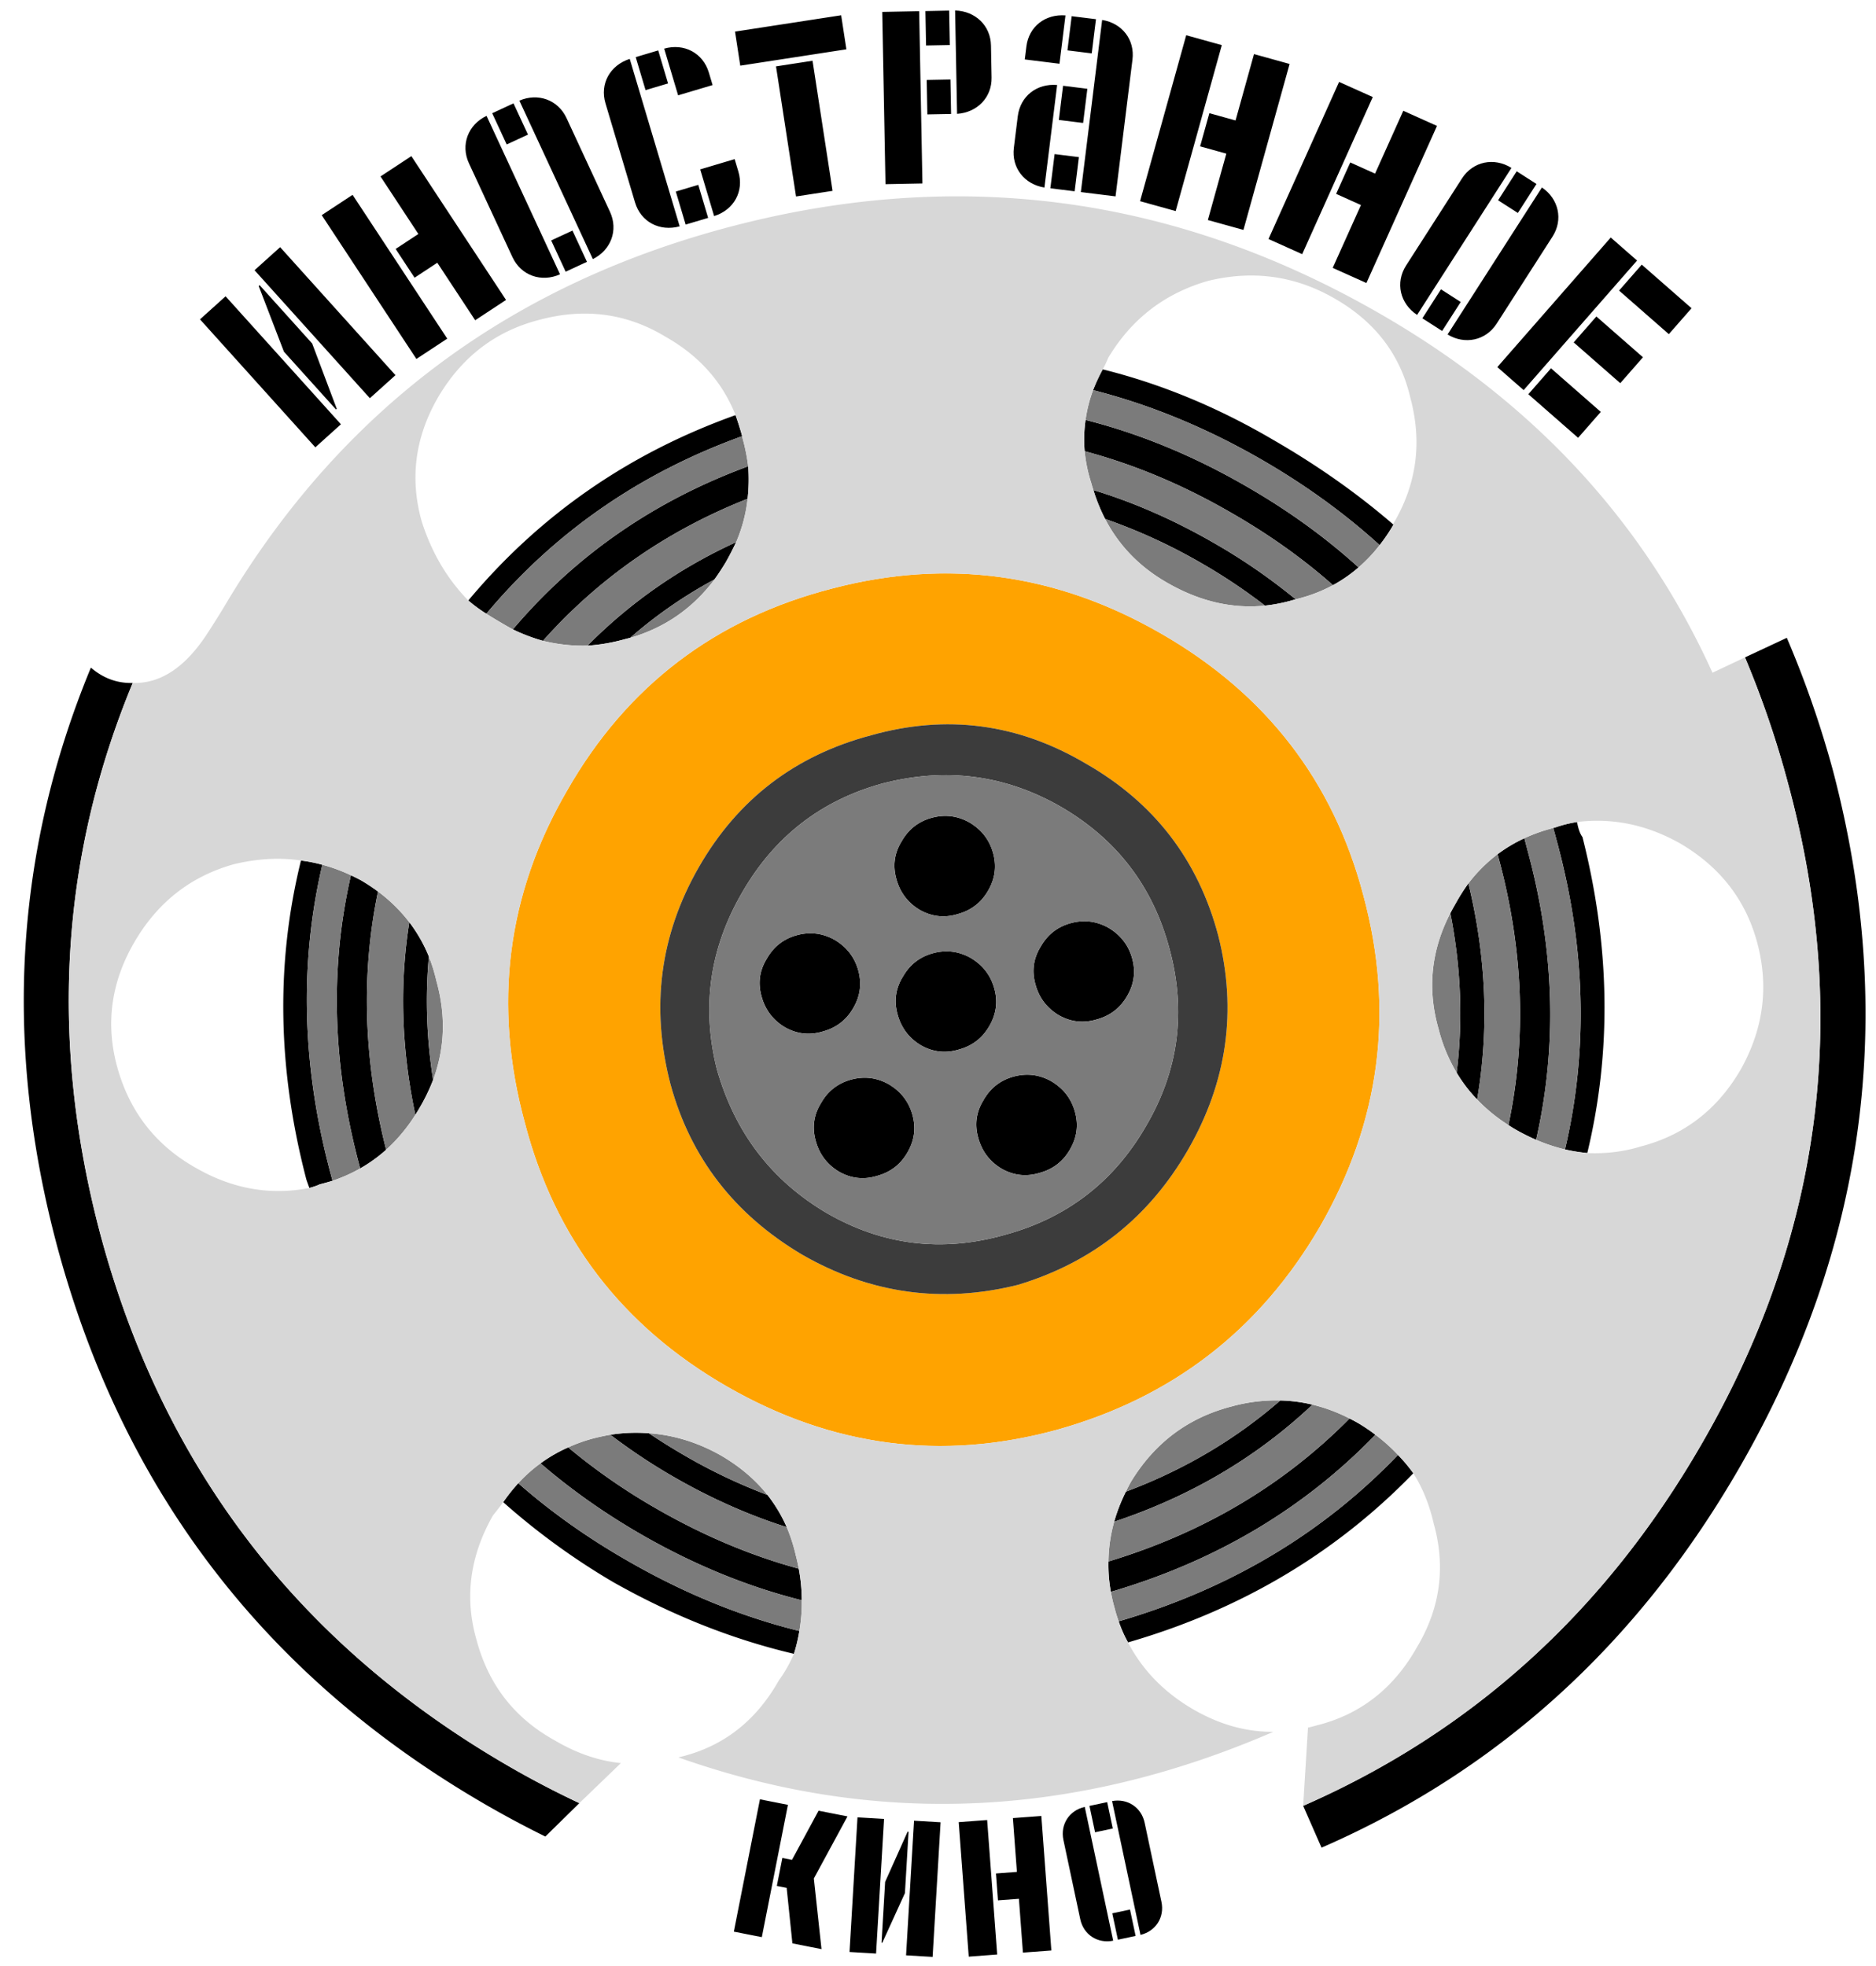
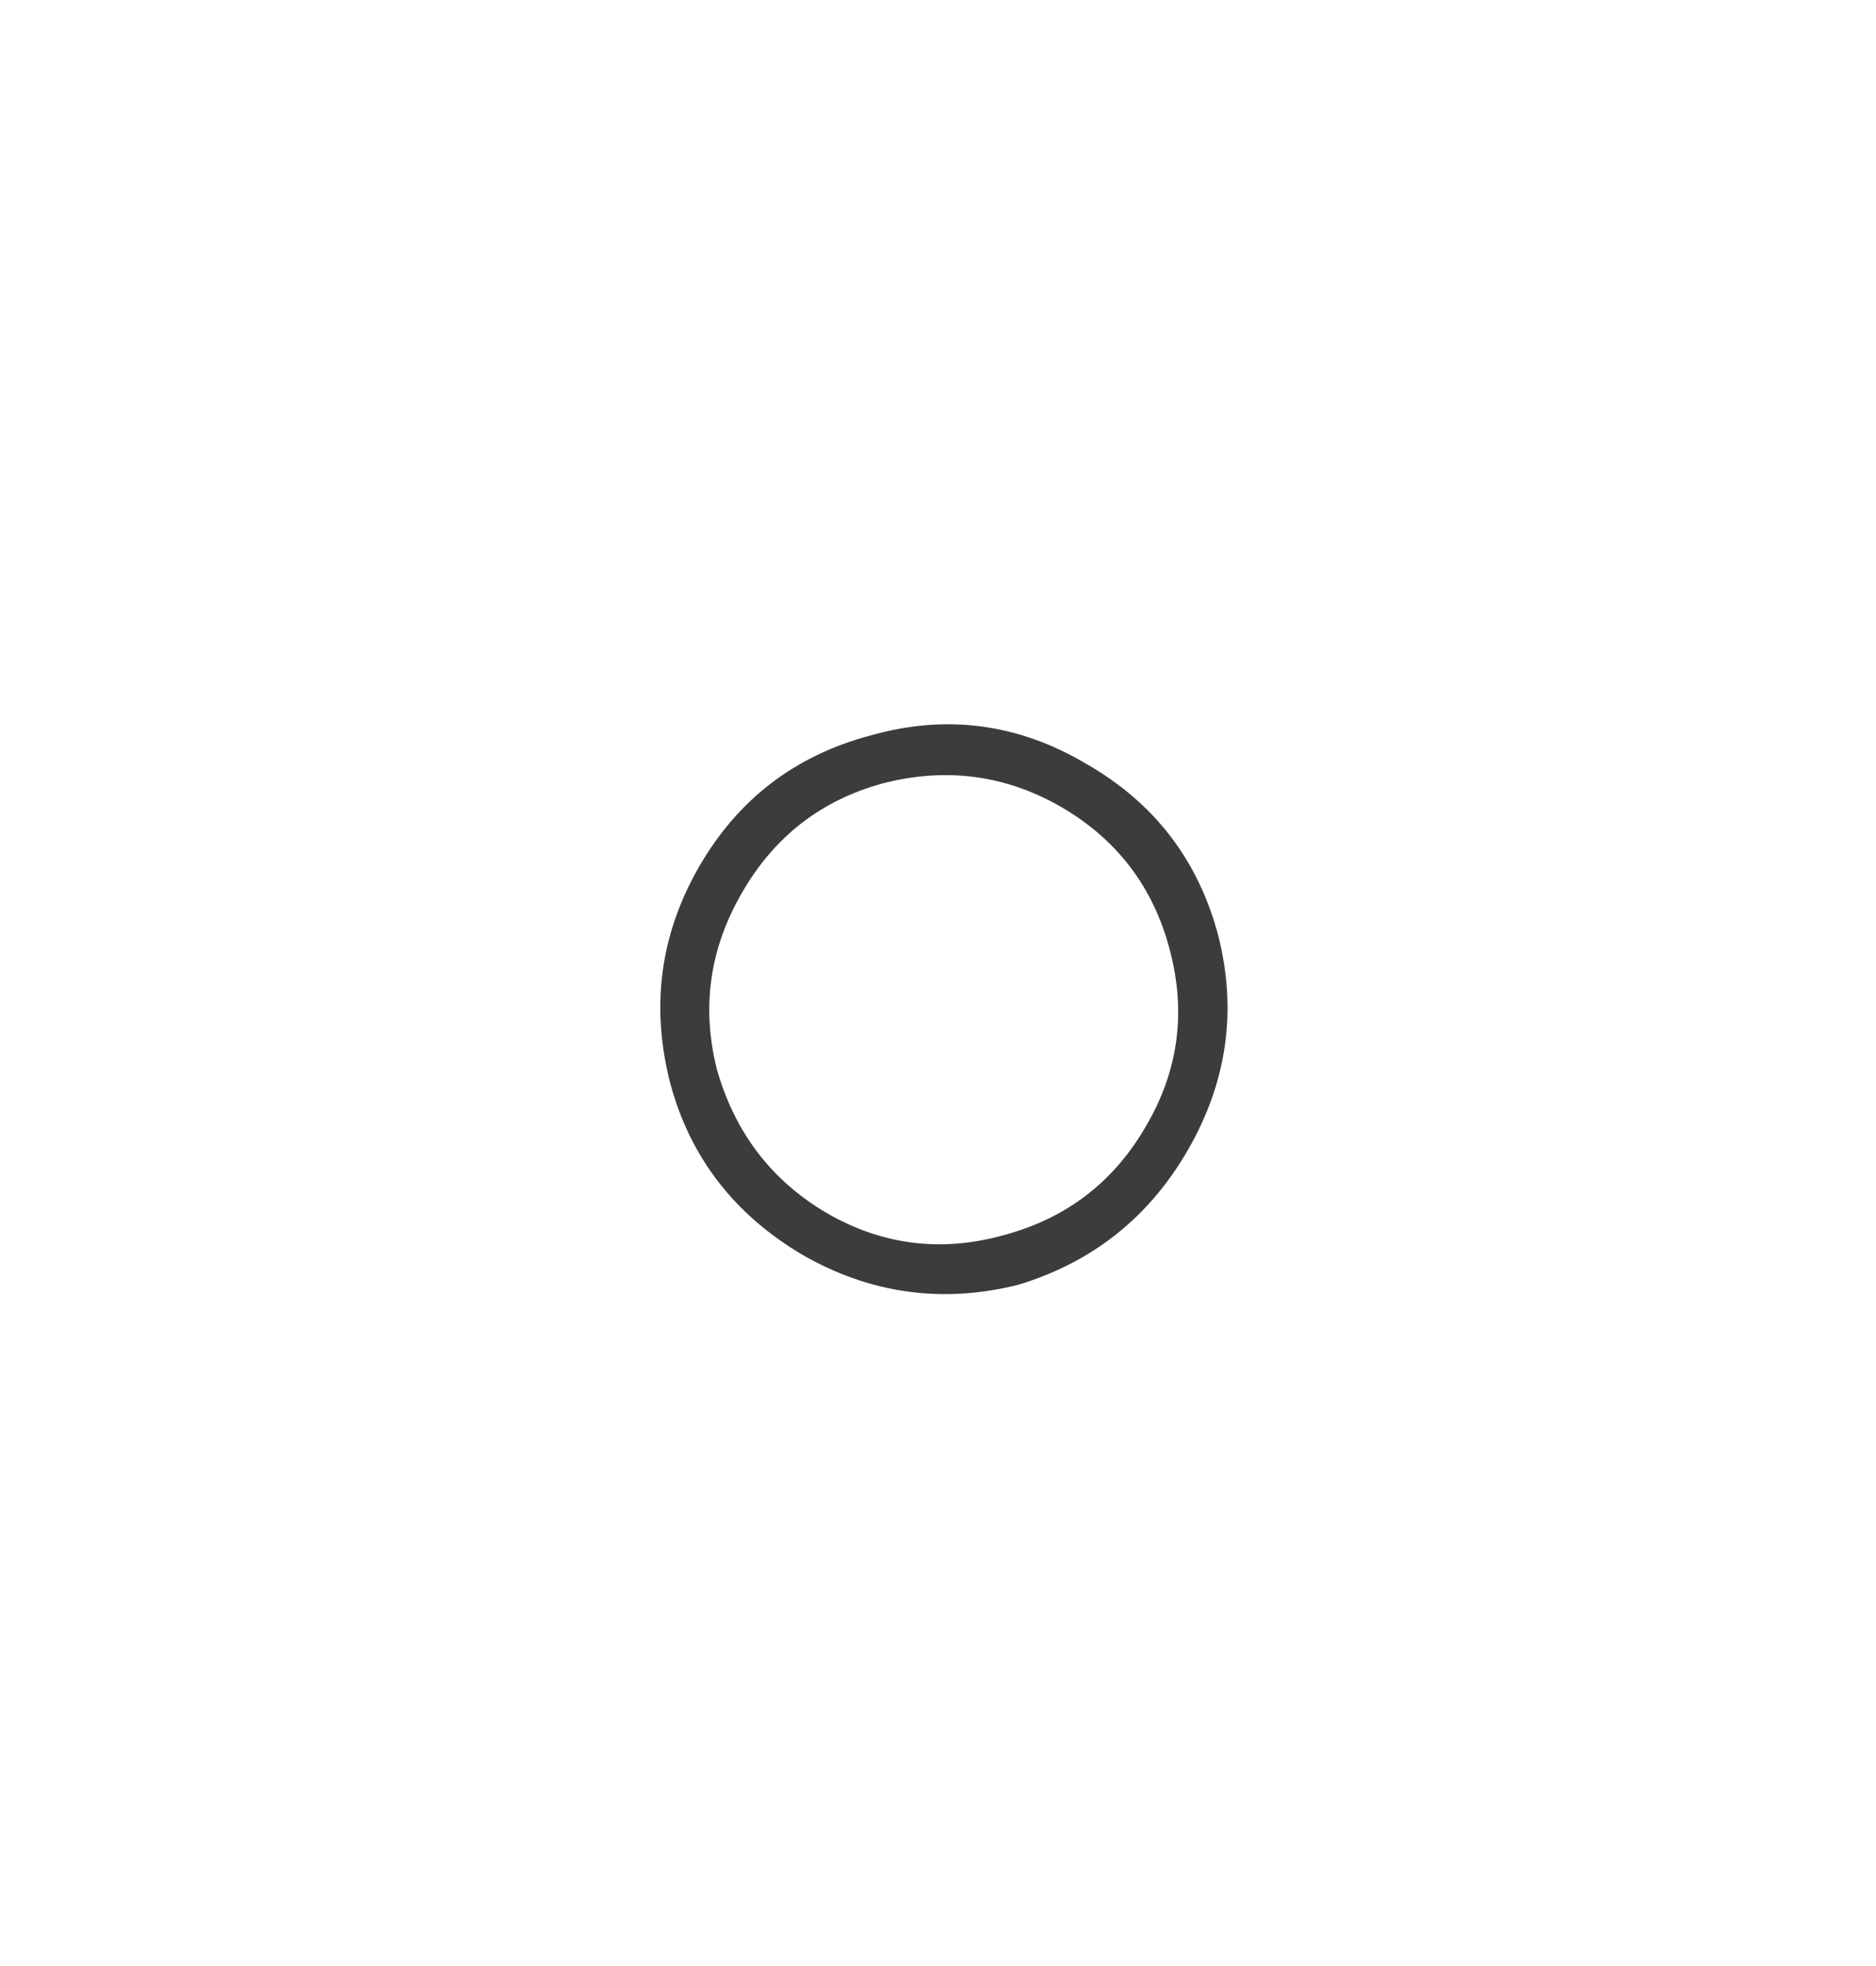
<svg xmlns="http://www.w3.org/2000/svg" width="155.833" height="163.333" xml:space="preserve">
  <g fill-rule="evenodd" clip-rule="evenodd">
-     <path fill="#FFA300" d="M101.2 77.733c-1.667-6.3-5.333-11.066-11-14.3-5.633-3.333-11.583-4.117-17.85-2.35-6.3 1.667-11.067 5.317-14.3 10.95-3.233 5.633-4.017 11.65-2.35 18.05 1.667 6.1 5.316 10.816 10.95 14.15 5.633 3.233 11.6 4.066 17.9 2.5 6.2-1.867 10.917-5.617 14.15-11.25 3.233-5.633 4.067-11.55 2.5-17.75zm12.05-3.35c2.6 9.634 1.4 18.8-3.6 27.5-5 8.601-12.3 14.233-21.9 16.9-9.533 2.6-18.65 1.399-27.35-3.601-8.7-5-14.3-12.3-16.8-21.899-2.667-9.8-1.5-19 3.5-27.6 4.967-8.7 12.316-14.3 22.05-16.8 9.533-2.5 18.633-1.25 27.3 3.75 8.7 5 14.3 12.25 16.8 21.75z" />
-     <path d="M42.6 52.283c5.233-6.167 11.75-10.684 19.55-13.55.067.9.05 1.8-.05 2.7-6.667 2.633-12.333 6.566-17 11.8a15.298 15.298 0 0 1-2.5-.95zm16.75-4.15a37.963 37.963 0 0 0-7 4.85l-.4.1c-1.067.3-2.117.483-3.15.55 3.567-3.6 7.684-6.466 12.35-8.6-.267.566-.55 1.117-.85 1.65-.3.5-.617.984-.95 1.45zm2.3-11.9c-8.5 3.067-15.583 7.983-21.25 14.75a12.41 12.41 0 0 1-1.5-1.1c5.934-7.1 13.333-12.233 22.2-15.4.2.567.383 1.15.55 1.75zm29.95-5.55c4.833 1.2 9.55 3.15 14.15 5.85 3.7 2.133 7.033 4.483 10 7.05a14.357 14.357 0 0 1-1.15 1.7c-2.895-2.633-6.162-4.999-9.8-7.1-4.582-2.641-9.248-4.565-14-5.775.221-.576.488-1.151.8-1.725zm19.125 17.925c-2.523-2.228-5.349-4.236-8.475-6.025-3.98-2.303-8.03-4.002-12.15-5.1-.075-.877-.05-1.744.075-2.6 4.518 1.146 8.959 2.979 13.325 5.5 3.472 1.994 6.589 4.244 9.35 6.75a11.954 11.954 0 0 1-2.125 1.475zm-5.65 1.7a46.634 46.634 0 0 0-5.275-3.525 46.264 46.264 0 0 0-8-3.675 14.62 14.62 0 0 1-.975-2.4c3.372 1.029 6.697 2.487 9.975 4.375a49.016 49.016 0 0 1 6.825 4.7c-.058.02-.117.036-.175.05-.793.232-1.585.391-2.375.475zm3.175 99.7c14.036-6.147 25.052-16.139 33.05-29.975 10.067-17.367 12.467-35.717 7.2-55.05a80.033 80.033 0 0 0-3.55-10.375l3.475-1.625a84.145 84.145 0 0 1 3.825 11c5.367 20.367 2.767 39.7-7.8 58-8.438 14.604-19.996 25.104-34.675 31.5l-1.525-3.475zm-15.325-15.325c9.22-2.7 16.954-7.309 23.2-13.824.462.478.887.985 1.275 1.524-6.467 6.667-14.367 11.351-23.7 14.05a10.49 10.49 0 0 1-.775-1.75zm-26.525.8a13.615 13.615 0 0 1-.45 1.899c-5.1-1.2-10.1-3.184-15-5.95a57.977 57.977 0 0 1-9.15-6.649c.388-.562.805-1.087 1.25-1.575 2.706 2.376 5.723 4.518 9.05 6.425 4.686 2.706 9.453 4.656 14.3 5.85zm-19.2-15.25a50.803 50.803 0 0 0 7.35 5.1c3.874 2.228 7.807 3.887 11.8 4.975.166.884.249 1.759.25 2.625-4.503-1.128-8.937-2.944-13.3-5.449-3.076-1.771-5.875-3.746-8.4-5.926a12.27 12.27 0 0 1 2.3-1.325zm-36.175-63.5c-6.038 14.562-6.93 29.846-2.675 45.85 5.2 19.333 16.483 34.033 33.85 44.1a77.725 77.725 0 0 0 5.925 3.101l-2.825 2.774a84.22 84.22 0 0 1-5-2.675c-18.233-10.566-30.083-26.017-35.55-46.35-4.472-16.734-3.538-32.759 2.8-48.075 1.027.885 2.185 1.31 3.475 1.275zM82.5 70.883c.3 1.1.15 2.15-.45 3.15-.566.966-1.4 1.6-2.5 1.9-1.1.333-2.15.216-3.15-.35-1-.6-1.65-1.467-1.95-2.6-.3-1.1-.15-2.133.45-3.1.567-1 1.4-1.65 2.5-1.95 1.1-.3 2.15-.167 3.15.4 1 .6 1.65 1.45 1.95 2.55zm-2.85 16.3c-1.1.333-2.15.216-3.15-.35-1-.6-1.65-1.467-1.95-2.6-.3-1.1-.15-2.133.45-3.1.567-1 1.4-1.65 2.5-1.95 1.1-.3 2.15-.167 3.15.4 1 .6 1.65 1.45 1.95 2.55.3 1.1.15 2.15-.45 3.15-.567.967-1.4 1.6-2.5 1.9zm6.8-8.55c.566-1 1.4-1.65 2.5-1.95 1.1-.3 2.15-.167 3.15.4 1 .6 1.65 1.45 1.95 2.55.3 1.1.15 2.15-.45 3.15-.567.966-1.4 1.6-2.5 1.9-1.1.333-2.15.216-3.15-.35-1-.6-1.65-1.467-1.95-2.6-.3-1.1-.15-2.133.45-3.1zm-22.75 1c.566-1 1.4-1.65 2.5-1.95 1.1-.3 2.15-.167 3.15.4 1 .6 1.65 1.45 1.95 2.55.3 1.1.15 2.15-.45 3.15-.567.966-1.4 1.6-2.5 1.9-1.1.333-2.15.216-3.15-.35-1-.6-1.65-1.467-1.95-2.6-.3-1.1-.15-2.133.45-3.1zm6 17.7c-1-.6-1.65-1.467-1.95-2.6-.3-1.101-.15-2.134.45-3.101.566-1 1.4-1.65 2.5-1.95 1.1-.3 2.15-.167 3.15.4 1 .6 1.65 1.45 1.95 2.55.3 1.101.15 2.15-.45 3.15-.567.967-1.4 1.6-2.5 1.899-1.1.336-2.15.218-3.15-.348zm-15.8 21.725c.997.668 2.031 1.31 3.1 1.926a46.229 46.229 0 0 0 6.75 3.199c.645.82 1.178 1.712 1.6 2.676-3.145-.996-6.245-2.371-9.3-4.125a48.473 48.473 0 0 1-5.35-3.551 13.652 13.652 0 0 1 3.2-.125zm35.4-26.675c.3 1.101.15 2.15-.45 3.15-.567.967-1.4 1.6-2.5 1.899-1.1.334-2.15.217-3.15-.35-1-.6-1.65-1.467-1.95-2.6-.3-1.101-.15-2.134.45-3.101.566-1 1.4-1.65 2.5-1.95 1.1-.3 2.15-.167 3.15.4 1 .602 1.65 1.452 1.95 2.552zm24.95 26.8c-5.935 6.144-13.26 10.493-21.975 13.051a12.363 12.363 0 0 1-.2-2.525c7.883-2.386 14.558-6.345 20.025-11.875.25.122.5.256.75.4.49.293.957.61 1.4.949zm-5.225-2.5c-4.62 4.364-10.111 7.606-16.475 9.726.236-.838.561-1.671.975-2.5 4.83-1.813 9.104-4.338 12.825-7.575.903.02 1.796.137 2.675.349zM130 95.483c1.93-8.233 1.713-16.733-.65-25.5a103.31 103.31 0 0 0-.325-1.2c.056-.019.114-.035.175-.05.566-.2 1.167-.35 1.8-.45.1.566.25.983.45 1.25 2.3 9.066 2.433 17.816.4 26.25a14.942 14.942 0 0 1-1.85-.3zm-9.525-19.625c.13-.257.272-.516.425-.775.332-.603.689-1.169 1.075-1.7 1.49 6.14 1.731 12.123.725 17.95a12.319 12.319 0 0 1-1.7-2.225c.534-4.328.359-8.745-.525-13.25zm4.825 17.6c1.511-7.148 1.245-14.523-.8-22.125l-.1-.375a12.347 12.347 0 0 1 2.225-1.325l.275 1.05c2.233 8.237 2.467 16.237.7 24a17.272 17.272 0 0 1-1.7-.85 10.095 10.095 0 0 1-.6-.375zm-99.6 5.225c-.1-.267-.184-.5-.25-.699-2.4-9.167-2.55-18-.45-26.5.595.071 1.187.188 1.775.35-1.93 8.255-1.688 16.855.725 25.8.039.146.08.297.125.45-.353.109-.711.209-1.075.3-.2.099-.483.199-.85.299zm5.7-24.625c-1.426 6.887-1.201 14.038.675 21.45a12.439 12.439 0 0 1-2.15 1.55.716.716 0 0 1-.025-.074c-2.281-8.405-2.531-16.497-.75-24.275.28.128.563.27.85.425.498.293.964.601 1.4.924zm3.1 18.55c-1.158-5.49-1.325-10.823-.5-16 .66.867 1.202 1.816 1.625 2.85-.311 3.347-.194 6.764.35 10.25a15.297 15.297 0 0 1-1.125 2.325c-.115.197-.231.39-.35.575z" />
    <path fill="#3C3C3C" d="M97.15 78.833c-1.367-5.167-4.367-9.1-9-11.8-4.633-2.667-9.583-3.317-14.85-1.95-5.1 1.4-8.983 4.417-11.65 9.05-2.7 4.634-3.4 9.534-2.1 14.7 1.5 5.267 4.55 9.25 9.15 11.95 4.633 2.666 9.55 3.267 14.75 1.8 5.167-1.4 9.083-4.417 11.75-9.05 2.7-4.6 3.35-9.5 1.95-14.7zm4.05-1.1c1.566 6.2.733 12.117-2.5 17.75-3.233 5.633-7.95 9.383-14.15 11.25-6.3 1.566-12.267.733-17.9-2.5-5.633-3.334-9.283-8.051-10.95-14.15-1.667-6.4-.883-12.417 2.35-18.05 3.233-5.633 8-9.284 14.3-10.95 6.267-1.767 12.217-.983 17.85 2.35 5.667 3.234 9.333 8 11 14.3z" />
-     <path fill="#7B7B7B" d="M62.15 38.733c-7.8 2.867-14.316 7.383-19.55 13.55-.367-.2-.717-.4-1.05-.6-.4-.233-.783-.467-1.15-.7 5.667-6.767 12.75-11.683 21.25-14.75v.05c.233.833.4 1.65.5 2.45zm-1 6.3c-4.667 2.133-8.783 5-12.35 8.6-1.233.034-2.466-.1-3.7-.4 4.667-5.233 10.333-9.167 17-11.8a12.493 12.493 0 0 1-.95 3.6zm-8.8 7.95a37.963 37.963 0 0 1 7-4.85c-1.8 2.4-4.133 4.017-7 4.85zm60.5-5.85c-2.761-2.506-5.878-4.756-9.35-6.75-4.366-2.521-8.808-4.354-13.325-5.5.112-.833.321-1.657.625-2.475 4.752 1.209 9.418 3.134 14 5.775 3.639 2.101 6.905 4.467 9.8 7.1a12.79 12.79 0 0 1-1.75 1.85zm-22.75-9.65c4.12 1.098 8.169 2.797 12.15 5.1 3.126 1.789 5.952 3.797 8.475 6.025-.953.517-1.987.908-3.1 1.175a49.075 49.075 0 0 0-6.825-4.7c-3.277-1.888-6.603-3.346-9.975-4.375a9.163 9.163 0 0 1-.175-.575 12.475 12.475 0 0 1-.55-2.65zm1.7 5.625c2.7.933 5.367 2.158 8 3.675a46.41 46.41 0 0 1 5.275 3.525c-2.721.275-5.413-.35-8.075-1.875-2.299-1.303-4.032-3.079-5.2-5.325zm-5.35 35.525c-.6.967-.75 2-.45 3.1.3 1.133.95 2 1.95 2.6 1 .566 2.05.684 3.15.35 1.1-.3 1.933-.934 2.5-1.9.6-1 .75-2.05.45-3.15s-.95-1.95-1.95-2.55c-1-.566-2.05-.7-3.15-.4-1.1.3-1.933.95-2.5 1.95zm-6.8 8.55c1.1-.3 1.934-.934 2.5-1.9.6-1 .75-2.05.45-3.15s-.95-1.95-1.95-2.55c-1-.566-2.05-.7-3.15-.4-1.1.3-1.933.95-2.5 1.95-.6.967-.75 2-.45 3.1.3 1.133.95 2 1.95 2.6 1 .566 2.05.684 3.15.35zm2.85-16.3c-.3-1.1-.95-1.95-1.95-2.55-1-.566-2.05-.7-3.15-.4-1.1.3-1.933.95-2.5 1.95-.6.967-.75 2-.45 3.1.3 1.133.95 2 1.95 2.6 1 .566 2.05.684 3.15.35 1.1-.3 1.934-.934 2.5-1.9.6-1 .75-2.05.45-3.15zm14.65 7.95c1.4 5.2.75 10.1-1.95 14.7-2.667 4.633-6.583 7.649-11.75 9.05-5.2 1.467-10.117.866-14.75-1.8-4.6-2.7-7.65-6.684-9.15-11.95-1.3-5.167-.6-10.066 2.1-14.7 2.667-4.633 6.55-7.65 11.65-9.05 5.267-1.367 10.217-.717 14.85 1.95 4.633 2.7 7.633 6.634 9 11.8zm-33.45.8c-.6.967-.75 2-.45 3.1.3 1.133.95 2 1.95 2.6 1 .566 2.05.684 3.15.35 1.1-.3 1.933-.934 2.5-1.9.6-1 .75-2.05.45-3.15s-.95-1.95-1.95-2.55c-1-.566-2.05-.7-3.15-.4-1.1.3-1.933.95-2.5 1.95zm6 17.7c1 .566 2.05.684 3.15.35 1.1-.3 1.933-.933 2.5-1.899.6-1 .75-2.05.45-3.15s-.95-1.95-1.95-2.55c-1-.566-2.05-.7-3.15-.4-1.1.3-1.934.95-2.5 1.95-.6.967-.75 2-.45 3.101.3 1.131.95 1.998 1.95 2.598zm-22.5 22.9a12.977 12.977 0 0 1 2.1-.75c.472-.119.939-.22 1.4-.301a48.615 48.615 0 0 0 5.35 3.551c3.056 1.754 6.156 3.129 9.3 4.125.311.733.561 1.508.75 2.324.099.377.182.752.25 1.125-3.993-1.088-7.926-2.747-11.8-4.975a50.562 50.562 0 0 1-7.35-5.099zm6.7-1.175c2.049.143 4.032.751 5.95 1.825 1.579.916 2.879 2.016 3.9 3.3a46.332 46.332 0 0 1-6.75-3.199 54.612 54.612 0 0 1-3.1-1.926zm12.5 16.425c-4.847-1.194-9.614-3.145-14.3-5.851-3.328-1.907-6.344-4.049-9.05-6.425.573-.62 1.189-1.17 1.85-1.65 2.524 2.18 5.324 4.154 8.4 5.926 4.364 2.505 8.797 4.321 13.3 5.449.013.861-.054 1.711-.2 2.551zm22.9-43.1c-.3-1.1-.95-1.95-1.95-2.55-1-.566-2.05-.7-3.15-.4-1.1.3-1.934.95-2.5 1.95-.6.967-.75 2-.45 3.101.3 1.133.95 2 1.95 2.6 1 .566 2.05.684 3.15.35 1.1-.3 1.933-.933 2.5-1.899.6-1.002.75-2.052.45-3.152zm26.825 28.475c-6.247 6.516-13.98 11.124-23.2 13.824a11.384 11.384 0 0 1-.325-1.05 13.83 13.83 0 0 1-.325-1.399c8.715-2.558 16.04-6.907 21.975-13.051.68.509 1.305 1.068 1.875 1.676zm-4.025-3.025c-5.467 5.53-12.142 9.489-20.025 11.875.013-1.109.171-2.209.475-3.3 6.364-2.119 11.855-5.361 16.475-9.726a13.86 13.86 0 0 1 3.075 1.151zm-5.75-1.5c-3.721 3.237-7.996 5.763-12.825 7.575.128-.274.27-.55.425-.825 1.966-3.233 4.75-5.316 8.35-6.25a13.92 13.92 0 0 1 4.05-.5zm21.25-21.65c1.767-7.762 1.533-15.762-.7-24l-.275-1.05a13.57 13.57 0 0 1 2.4-.85c.11.396.218.796.325 1.2 2.363 8.768 2.58 17.268.65 25.5a15.084 15.084 0 0 1-2.4-.8zm-2.3-1.225a13.845 13.845 0 0 1-2.6-2.125c1.006-5.827.765-11.811-.725-17.95a12.715 12.715 0 0 1 2.425-2.425l.1.375c2.044 7.602 2.311 14.977.8 22.125zm-4.825-17.6c.884 4.505 1.059 8.922.525 13.25a13.486 13.486 0 0 1-1.5-3.625c-.953-3.32-.628-6.528.975-9.625zm-92.85 22.225a18.604 18.604 0 0 1-.125-.45c-2.413-8.944-2.655-17.544-.725-25.8a14.2 14.2 0 0 1 2.375.875c-1.781 7.778-1.531 15.87.75 24.275.007.024.015.05.025.074-.722.411-1.488.753-2.3 1.026zm4.45-2.575c-1.876-7.412-2.101-14.563-.675-21.45a13.22 13.22 0 0 1 2.6 2.55c-.825 5.178-.658 10.511.5 16a14.013 14.013 0 0 1-2.425 2.9zm3.9-5.8c-.544-3.486-.661-6.903-.35-10.25.252.641.461 1.315.625 2.025.795 2.849.704 5.59-.275 8.225z" />
-     <path fill="#D7D7D7" d="M61.65 36.233c-.167-.6-.35-1.183-.55-1.75-1.1-2.767-3.033-4.933-5.8-6.5-3.233-1.966-6.75-2.433-10.55-1.4-3.6.934-6.383 3.067-8.35 6.4-1.933 3.333-2.383 6.8-1.35 10.4.833 2.567 2.117 4.733 3.85 6.5.467.4.967.767 1.5 1.1.367.233.75.467 1.15.7.333.2.684.4 1.05.6.833.4 1.667.716 2.5.95 1.233.3 2.467.434 3.7.4a15.197 15.197 0 0 0 3.15-.55l.4-.1c2.867-.833 5.2-2.45 7-4.85.333-.466.65-.95.95-1.45.3-.533.583-1.083.85-1.65.5-1.167.817-2.367.95-3.6.1-.9.117-1.8.05-2.7-.1-.8-.267-1.617-.5-2.45v-.05zm29.95-5.55a14.464 14.464 0 0 0-.8 1.725 11.462 11.462 0 0 0-.625 2.475 11.34 11.34 0 0 0-.075 2.6c.081.873.264 1.756.55 2.65.053.196.111.388.175.575.263.851.588 1.651.975 2.4 1.168 2.247 2.901 4.022 5.2 5.325 2.663 1.525 5.354 2.15 8.075 1.875.79-.084 1.582-.243 2.375-.475.058-.014.117-.03.175-.05a12.705 12.705 0 0 0 3.1-1.175 11.954 11.954 0 0 0 2.125-1.475 12.738 12.738 0 0 0 1.75-1.85c.412-.522.795-1.089 1.15-1.7v-.1c1.933-3.267 2.4-6.75 1.4-10.45-.833-3.6-2.967-6.367-6.4-8.3-3.233-1.833-6.7-2.3-10.4-1.4-3.6 1.033-6.367 3.167-8.3 6.4-.1.267-.25.583-.45.95zm-37.7 88.375a13.652 13.652 0 0 0-3.2.125c-.461.081-.928.182-1.4.301-.739.196-1.439.446-2.1.75-.823.362-1.589.805-2.3 1.324-.661.48-1.277 1.03-1.85 1.65a14.986 14.986 0 0 0-1.25 1.575c-.267.366-.55.733-.85 1.1-1.934 3.4-2.383 6.867-1.35 10.4 1 3.7 3.167 6.467 6.5 8.3 1.801 1.063 3.626 1.688 5.475 1.875l-3.45 3.325a77.913 77.913 0 0 1-5.925-3.101c-17.367-10.066-28.65-24.767-33.85-44.1-4.255-16.004-3.363-31.288 2.675-45.85 2.316.073 4.391-1.311 6.225-4.15.212-.325.421-.65.625-.975.35-.554.692-1.112 1.025-1.675C28.533 33.9 42.583 23.5 61.05 18.733c18.467-4.767 36.017-2.5 52.65 6.8 13.2 7.367 22.716 17.483 28.55 30.35l2.7-1.275a80.033 80.033 0 0 1 3.55 10.375c5.267 19.333 2.867 37.683-7.2 55.05-7.998 13.836-19.014 23.827-33.05 29.975l.4-6.5c.232-.047.465-.105.7-.175 3.633-.9 6.417-3.066 8.35-6.5 1.933-3.233 2.4-6.65 1.4-10.25-.367-1.6-.934-3-1.7-4.2a13.65 13.65 0 0 0-1.275-1.524 14.357 14.357 0 0 0-1.875-1.676 15 15 0 0 0-1.4-.949c-.25-.145-.5-.278-.75-.4a13.807 13.807 0 0 0-3.075-1.15 12.695 12.695 0 0 0-2.675-.35 13.92 13.92 0 0 0-4.05.5c-3.6.934-6.383 3.017-8.35 6.25-.156.275-.297.551-.425.825a14.222 14.222 0 0 0-.975 2.5 12.798 12.798 0 0 0-.475 3.3c-.021.836.046 1.677.2 2.525.083.465.191.932.325 1.399.094.363.202.713.325 1.05.214.627.473 1.21.775 1.75 1.2 2.301 3 4.15 5.4 5.551 2.191 1.271 4.416 1.896 6.675 1.875-16.607 7.198-33.083 7.906-49.425 2.125 3.633-.834 6.417-2.967 8.35-6.4.466-.634.883-1.366 1.25-2.2.197-.632.347-1.265.45-1.899.146-.841.213-1.69.2-2.551a14.288 14.288 0 0 0-.25-2.625 15.066 15.066 0 0 0-.25-1.125 14.063 14.063 0 0 0-.75-2.324 12.287 12.287 0 0 0-1.6-2.676c-1.021-1.284-2.321-2.384-3.9-3.3-1.918-1.075-3.901-1.684-5.95-1.826zm59.35-44.675c-2.5-9.5-8.1-16.75-16.8-21.75-8.667-5-17.767-6.25-27.3-3.75-9.733 2.5-17.083 8.1-22.05 16.8-5 8.6-6.167 17.8-3.5 27.6 2.5 9.6 8.1 16.899 16.8 21.899 8.7 5 17.817 6.2 27.35 3.601 9.6-2.667 16.9-8.3 21.9-16.9 5-8.7 6.2-17.866 3.6-27.5zm17.75-6.1c-.633.1-1.233.25-1.8.45-.061.015-.12.032-.175.05a13.57 13.57 0 0 0-2.4.85c-.798.37-1.54.812-2.225 1.325a12.715 12.715 0 0 0-2.425 2.425 15.986 15.986 0 0 0-1.075 1.7 14.21 14.21 0 0 0-.425.775c-1.603 3.097-1.928 6.305-.975 9.625a13.486 13.486 0 0 0 1.5 3.625 12.319 12.319 0 0 0 1.7 2.225c.751.79 1.618 1.498 2.6 2.125.194.131.395.256.6.375.56.318 1.126.602 1.7.85a15.19 15.19 0 0 0 2.4.801c.612.139 1.229.238 1.85.3 1.566.066 3.05-.117 4.45-.55 3.6-.934 6.367-3.067 8.3-6.4 1.867-3.333 2.333-6.8 1.4-10.4s-3.067-6.383-6.4-8.35c-2.767-1.567-5.633-2.167-8.6-1.801zm-105.3 30.4c.367-.1.65-.199.85-.3.364-.091.723-.19 1.075-.3a13.095 13.095 0 0 0 2.3-1.025c.773-.44 1.489-.957 2.15-1.55a14.064 14.064 0 0 0 2.425-2.899c.119-.186.235-.378.35-.575.452-.767.827-1.542 1.125-2.325.979-2.635 1.07-5.376.275-8.225a14.392 14.392 0 0 0-.625-2.025A12.485 12.485 0 0 0 34 76.609a13.248 13.248 0 0 0-2.6-2.55 16.085 16.085 0 0 0-1.4-.925 14.96 14.96 0 0 0-.85-.425 14.2 14.2 0 0 0-2.375-.875 12.054 12.054 0 0 0-1.775-.35c-1.733-.267-3.583-.167-5.55.3-3.6 1-6.367 3.167-8.3 6.5-1.933 3.333-2.4 6.8-1.4 10.4 1.033 3.7 3.217 6.483 6.55 8.35 3.033 1.733 6.167 2.282 9.4 1.649z" />
  </g>
-   <path d="m26.193 37.16-9.58-10.632 2.126-1.915 9.58 10.631-2.126 1.916zm4.53-4.081-9.579-10.632 2.126-1.915 9.579 10.633-2.126 1.914zm-7.137-3.862-2.097-5.458.077-.07 4.365 4.847 2.042 5.425-.062.055-4.325-4.799zm11.003.601-7.865-11.945 2.563-1.688 7.864 11.946-2.562 1.687zm-2.982-15.161 2.563-1.687 7.864 11.946-2.563 1.687-3.146-4.777-1.888 1.243-1.573-2.389 1.888-1.242-3.145-4.781zm14.912 8.13c-1.551.696-3.241.106-3.955-1.434l-3.61-7.786c-.713-1.539-.072-3.211 1.462-3.943l6.103 13.163zM40.886 9.406l1.768-.82 1.204 2.596-1.769.818-1.203-2.594zm2.257-1.046c1.54-.669 3.212-.07 3.917 1.449l3.61 7.787c.705 1.521.082 3.183-1.425 3.927L43.143 8.36zm2.642 11.613 1.768-.819 1.204 2.596-1.769.82-1.203-2.597zm10.673-1.171c-1.662.452-3.225-.362-3.709-1.989l-2.454-8.229c-.485-1.626.377-3.162 2.015-3.692l4.148 13.91zM52.807 4.745l1.869-.557.818 2.743-1.87.556-.817-2.742zm2.365-.705c1.656-.472 3.225.362 3.71 1.988l.31 1.039-2.863.852-1.157-3.879zm.965 11.871 1.868-.556.818 2.744-1.868.556-.818-2.744zm2.026-1.84 2.862-.853.31 1.038c.485 1.627-.371 3.183-2.015 3.693l-1.157-3.878zm2.893-11.446 8.816-1.357.435 2.828-8.816 1.358-.435-2.829zm3.404 2.889 3.035-.468 1.663 10.807-3.034.468L64.46 5.514zM73.284.99l3.068-.06.271 14.309-3.068.06L73.284.99zm3.587-.07 1.97-.04.054 2.862-1.97.038-.054-2.86zm.108 5.724 1.97-.038.054 2.861-1.97.037-.054-2.86zM79.338.871c1.681.05 2.948 1.252 2.979 2.909l.05 2.658c.032 1.654-1.189 2.905-2.866 3.02L79.338.871zm7.418 14.708c-1.66-.267-2.745-1.637-2.538-3.3l.324-2.616c.208-1.684 1.594-2.747 3.27-2.601l-1.056 8.517zM85.259 3.863c.206-1.663 1.569-2.709 3.247-2.583l-.498 4.015-2.882-.357.133-1.075zm2.343 8.938 2.017.251-.351 2.839-2.018-.25.352-2.84zm.703-5.677 2.018.251-.352 2.838-2.017-.25.351-2.839zm.715-5.779 2.018.25-.352 2.839-2.017-.25.351-2.839zm2.532.313c1.66.269 2.724 1.636 2.518 3.298l-1.406 11.357-2.882-.358 1.77-14.297zm3.149 15.054 3.834-13.785 2.956.821-3.833 13.785-2.957-.821zm9.465-12.219 2.957.821-3.834 13.784-2.956-.82 1.534-5.515-2.177-.605.767-2.756 2.177.605 1.532-5.514zm1.205 15.362 5.863-13.051 2.798 1.257-5.863 13.052-2.798-1.258zm11.196-10.653 2.799 1.257-5.863 13.051-2.799-1.258 2.346-5.22-2.062-.927 1.173-2.61 2.061.927 2.345-5.22zm1.147 16.959c-1.42-.936-1.829-2.68-.913-4.108l4.636-7.223c.917-1.428 2.671-1.783 4.114-.881l-7.837 12.212zm1.982-2.128 1.641 1.053-1.545 2.408-1.641-1.053 1.545-2.408zm8.386-8.459c1.392.941 1.783 2.675.878 4.084l-4.636 7.225c-.905 1.41-2.644 1.775-4.079.902l7.837-12.211zm-2.095-1.345 1.641 1.053-1.545 2.409-1.641-1.054 1.545-2.408zm7.813 5.501 2.185 1.913-9.422 10.764-2.185-1.913L133.8 19.73zm-4.963 10.865 4.135 3.621-1.884 2.153-4.135-3.621 1.884-2.153zm3.769-4.305 3.869 3.388-1.885 2.153-3.869-3.388 1.885-2.153zm3.769-4.306 4.135 3.621-1.885 2.153-4.135-3.62 1.885-2.154zM63.126 149.467l2.324.459-2.168 10.991-2.324-.459 2.168-10.991zm2.219 7.354-.816-.161.458-2.323.801.158 2.208-4.083 2.402.474-2.795 5.158.637 5.867-2.418-.477-.477-4.613zm5.222 5.327.662-11.184 2.205.131-.662 11.184-2.205-.131zm2.958-5.821 1.866-4.17.08.005-.302 5.097-1.879 4.121-.064-.004.299-5.049zm1.739 6.1.662-11.184 2.205.131-.662 11.183-2.205-.13zm5.206.109-.833-11.173 2.362-.176.833 11.172-2.362.177zm3.668-11.509 2.362-.176.833 11.173-2.362.176-.333-4.469-1.74.13-.167-2.234 1.74-.13-.333-4.47zm8.33 10.185c-1.287.258-2.46-.491-2.736-1.791l-1.397-6.575c-.276-1.299.492-2.461 1.772-2.749l2.361 11.115zm-1.97-11.198 1.472-.313.466 2.191-1.472.313-.466-2.191zm1.878-.4c1.274-.238 2.433.514 2.705 1.798l1.397 6.575c.272 1.284-.479 2.441-1.741 2.742l-2.361-11.115zm.018 9.324 1.472-.313.466 2.191-1.472.313-.466-2.191z" />
</svg>